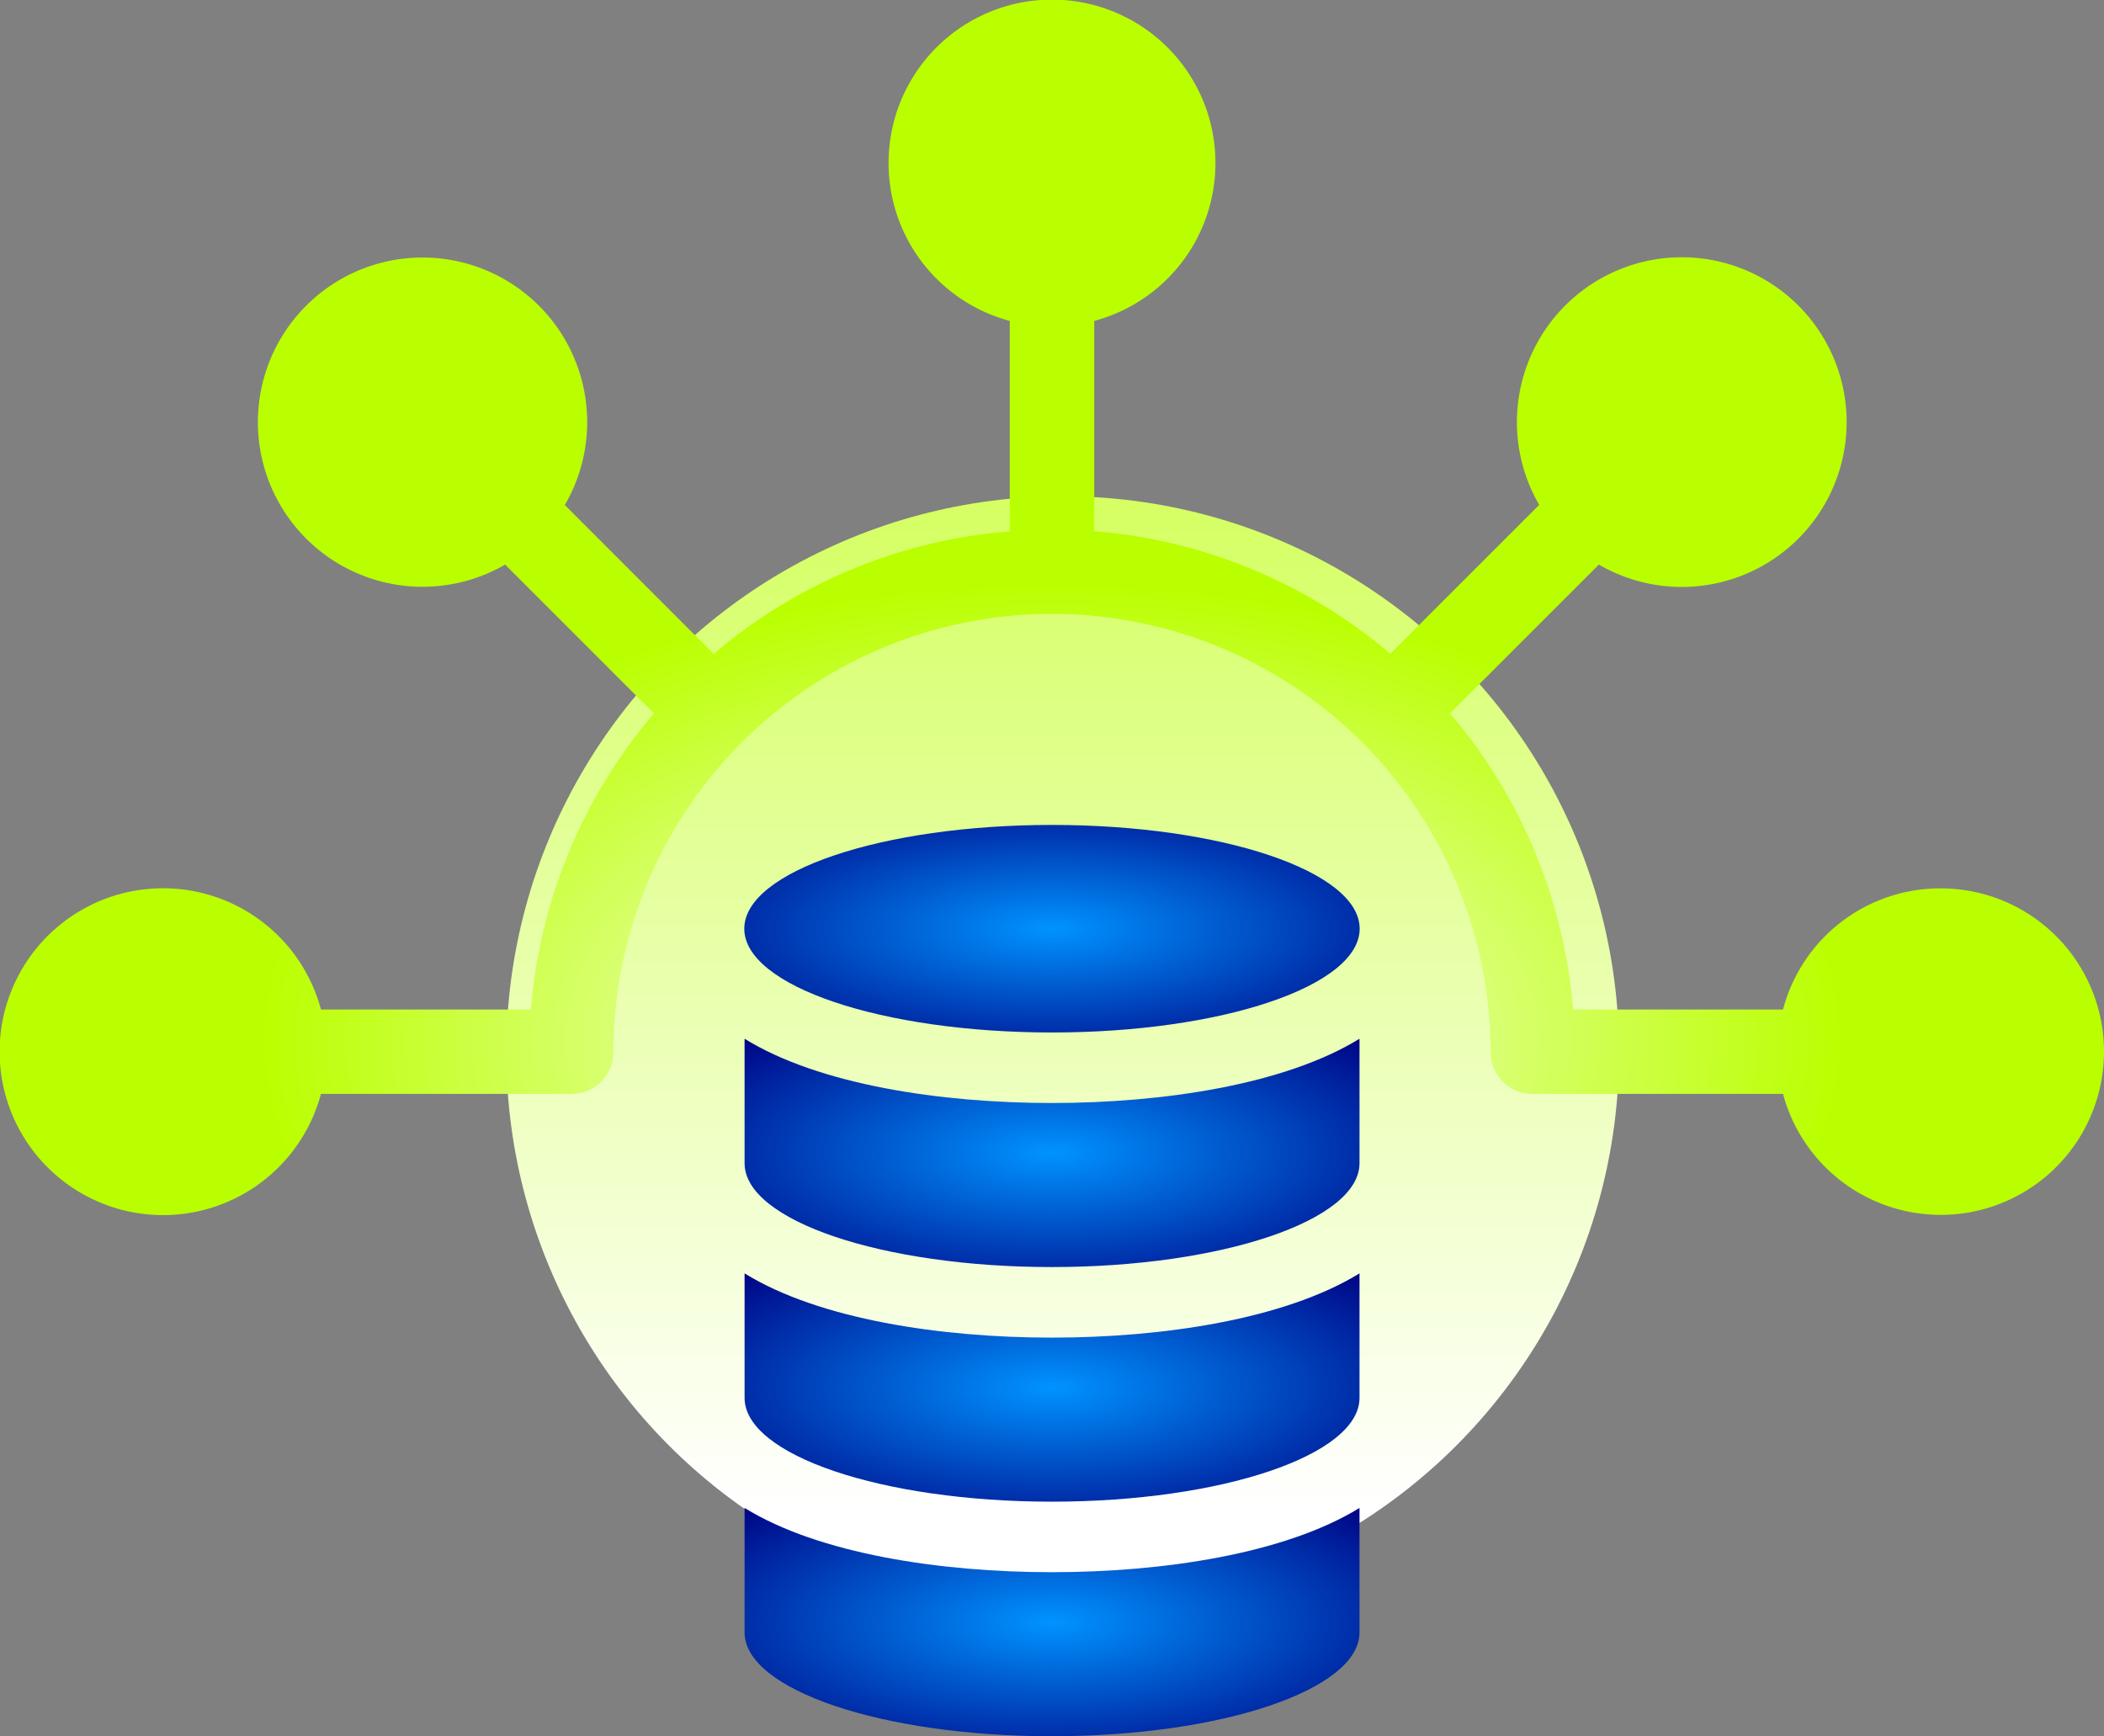
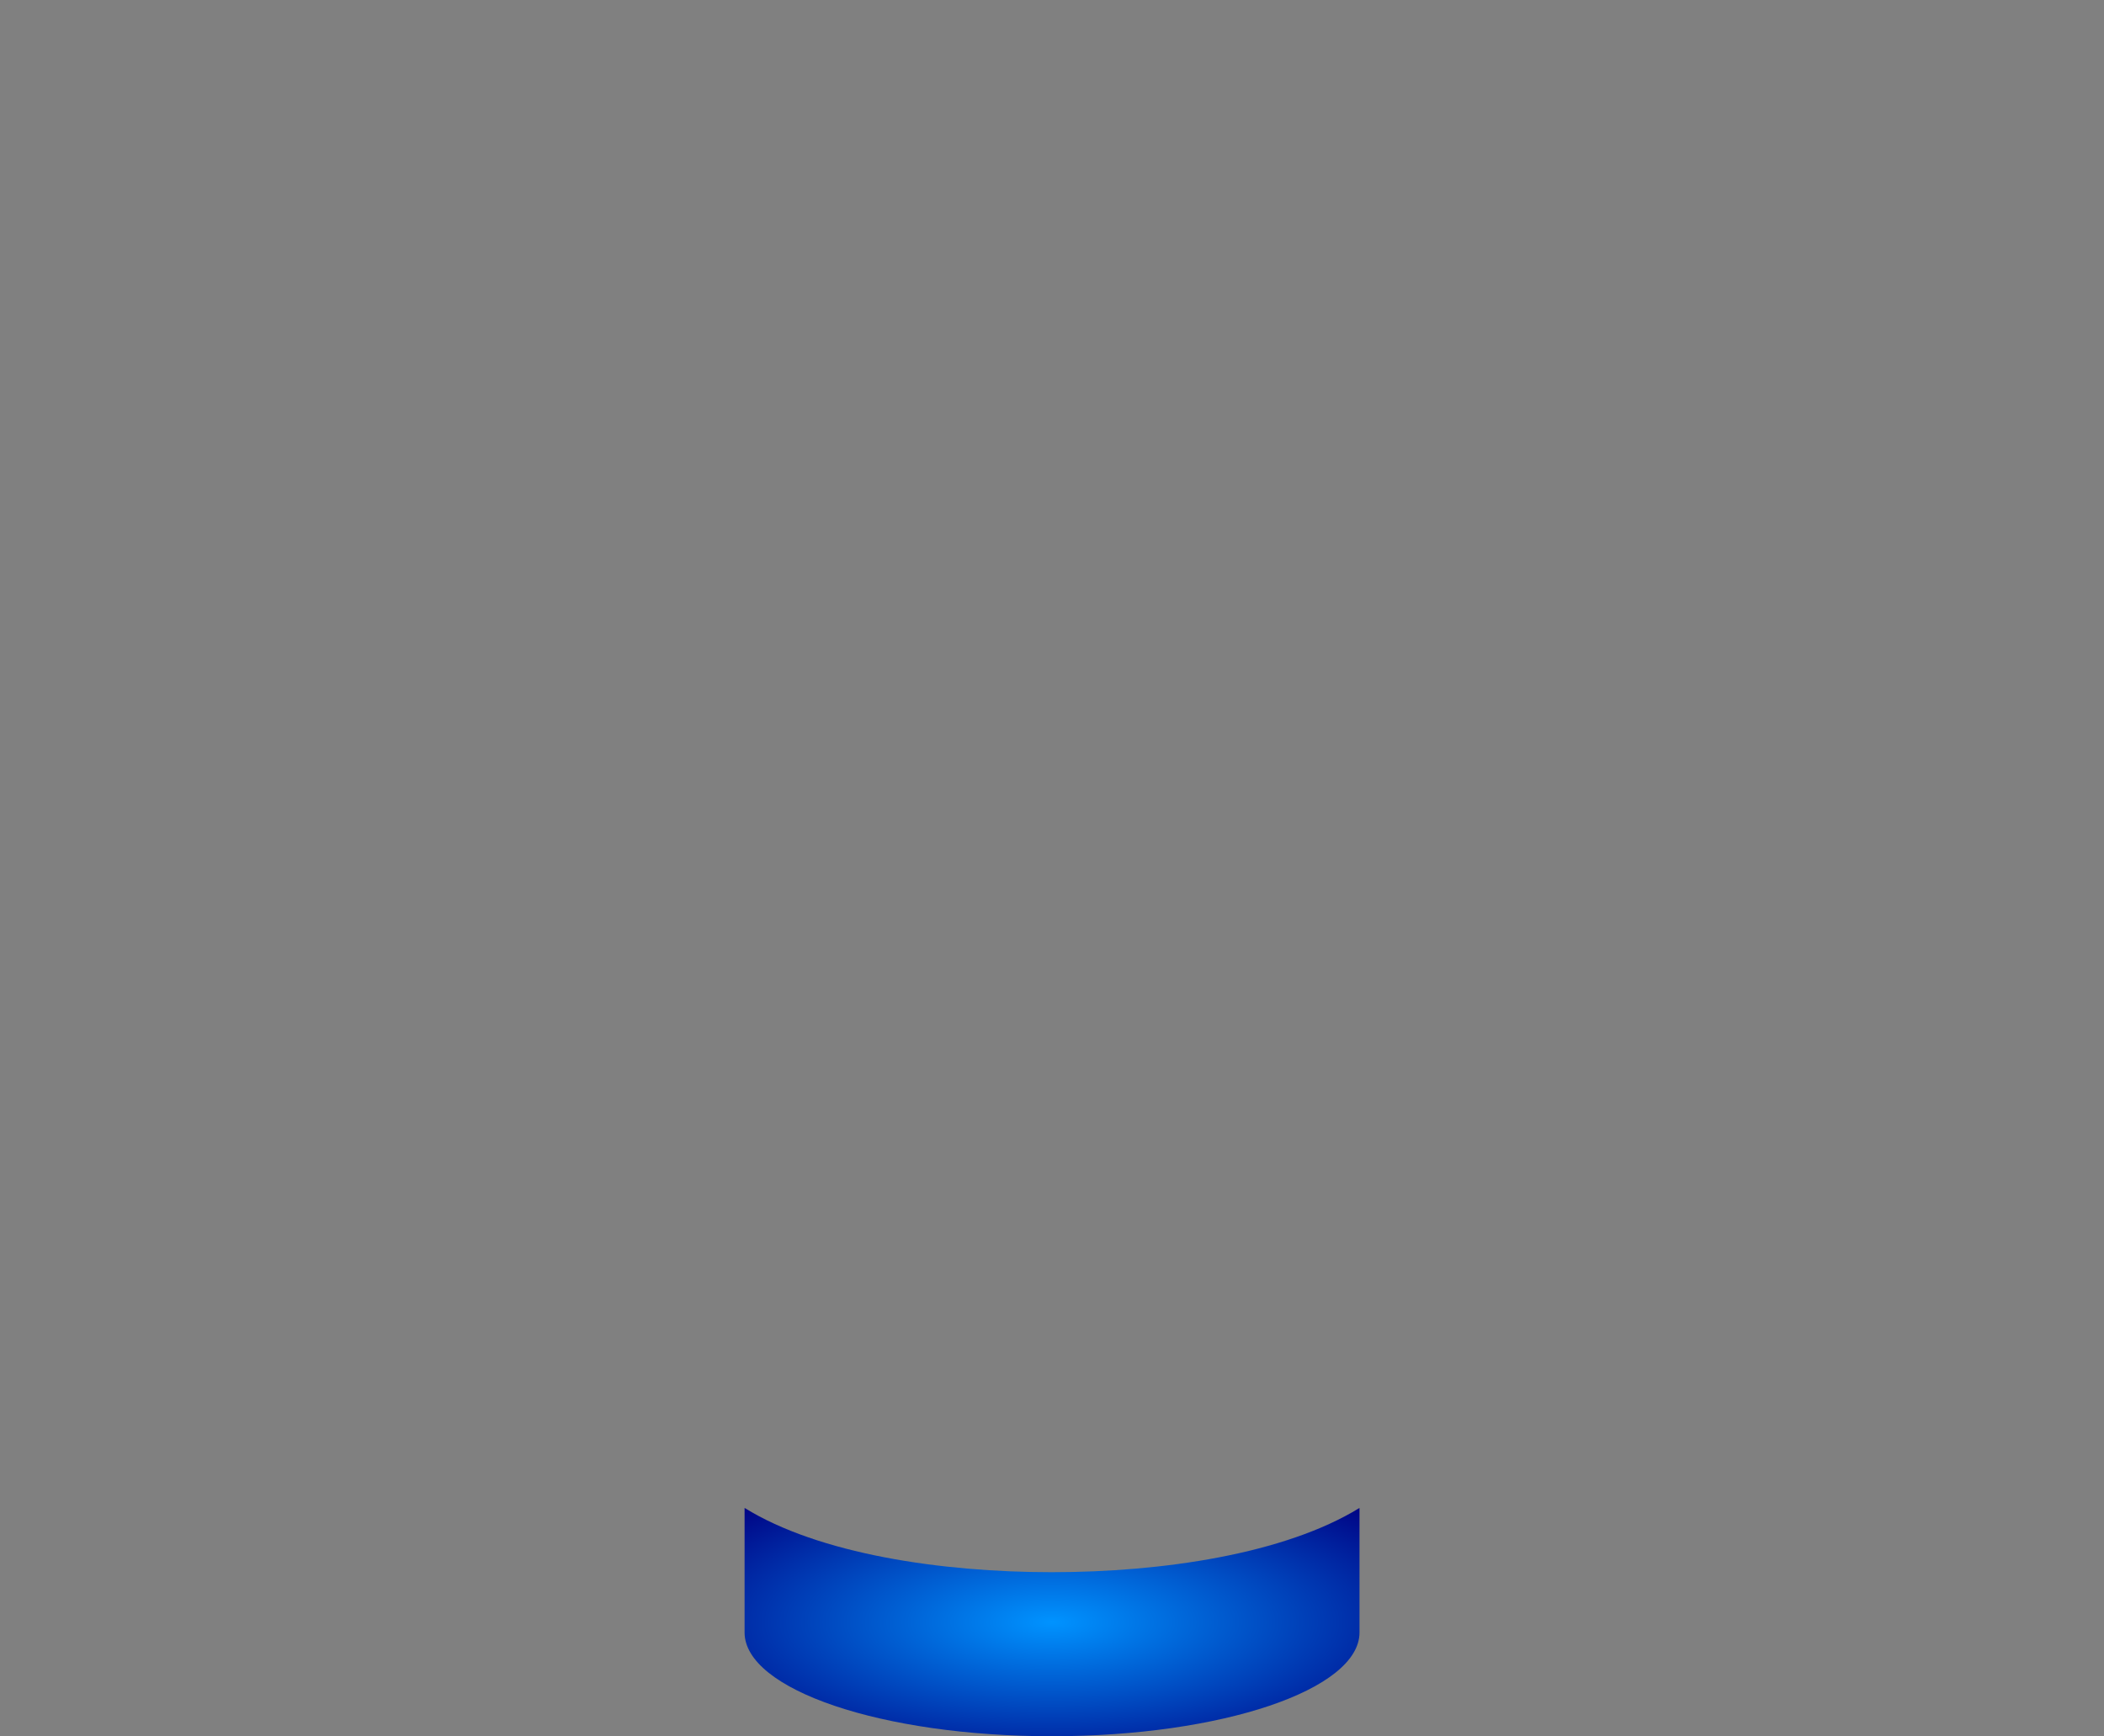
<svg xmlns="http://www.w3.org/2000/svg" xmlns:xlink="http://www.w3.org/1999/xlink" id="Group_35878" data-name="Group 35878" width="50.68" height="41.823" viewBox="0 0 50.68 41.823">
  <rect x="0" y="0" width="50.68" height="41.823" fill="#808080" stroke="none" />
  <defs>
    <linearGradient id="linear-gradient" x1="0.5" y1="0.912" x2="0.5" y2="-0.576" gradientUnits="objectBoundingBox">
      <stop offset="0" stop-color="#fff" />
      <stop offset="1" stop-color="#baff00" />
    </linearGradient>
    <radialGradient id="radial-gradient" cx="0.5" cy="0.5" r="0.704" gradientUnits="objectBoundingBox">
      <stop offset="0" stop-color="#0093ff" />
      <stop offset="1" stop-color="#000586" />
    </radialGradient>
    <radialGradient id="radial-gradient-5" cx="0.5" cy="0.854" r="0.373" xlink:href="#linear-gradient" />
  </defs>
-   <circle id="Ellipse_725" data-name="Ellipse 725" cx="13.401" cy="13.401" r="13.401" transform="translate(12.196 11.954)" fill="url(#linear-gradient)" />
  <g id="Group_35880" data-name="Group 35880" transform="translate(0 0)">
-     <path id="Path_47573" data-name="Path 47573" d="M117.642,201.215v3c0,1.377,3.309,2.5,7.4,2.5s7.412-1.122,7.412-2.5v-3c-1.8,1.108-4.743,1.548-7.412,1.548s-5.609-.44-7.4-1.548" transform="translate(-99.707 -170.539)" fill="url(#radial-gradient)" />
-     <path id="Path_47574" data-name="Path 47574" d="M117.642,164.143v3c0,1.377,3.309,2.5,7.4,2.5s7.412-1.122,7.412-2.5v-3c-1.8,1.108-4.743,1.548-7.412,1.548s-5.609-.44-7.4-1.548" transform="translate(-99.707 -139.119)" fill="url(#radial-gradient)" />
    <path id="Path_47575" data-name="Path 47575" d="M117.642,238.287v3c0,1.377,3.309,2.5,7.4,2.5s7.412-1.122,7.412-2.5v-3c-1.8,1.108-4.743,1.548-7.412,1.548s-5.609-.44-7.4-1.548" transform="translate(-99.707 -201.96)" fill="url(#radial-gradient)" />
-     <path id="Path_47576" data-name="Path 47576" d="M125.012,130.355c-4.093,0-7.411,1.119-7.411,2.5s3.318,2.5,7.411,2.5,7.412-1.119,7.412-2.5-3.318-2.5-7.412-2.5" transform="translate(-99.673 -110.482)" fill="url(#radial-gradient)" />
-     <path id="Path_47577" data-name="Path 47577" d="M46.743,21.4a3.916,3.916,0,0,0-3.795,2.919h-5.02c-.013,0-.023.007-.036.008a12.535,12.535,0,0,0-2.971-7.147c.012-.011.028-.015.039-.027L38.513,13.6a3.971,3.971,0,1,0-1.437-1.438l-3.553,3.553c-.012.012-.015.028-.027.04a12.535,12.535,0,0,0-7.149-2.96c0-.017.01-.031.01-.047V7.73a3.937,3.937,0,1,0-2.034,0v5.021c0,.017.009.031.01.047a12.536,12.536,0,0,0-7.149,2.96c-.011-.012-.015-.028-.027-.04l-3.552-3.553A3.966,3.966,0,1,0,12.167,13.6l3.552,3.552c.011.012.027.016.039.027a12.536,12.536,0,0,0-2.971,7.147c-.013,0-.023-.008-.036-.008H7.731a3.937,3.937,0,1,0,0,2.033h6.025a1.006,1.006,0,0,0,1.02-1,10.563,10.563,0,0,1,21.127,0,1.006,1.006,0,0,0,1.02,1h6.025A3.933,3.933,0,1,0,46.743,21.4" transform="translate(0 0.001)" fill="url(#radial-gradient-5)" />
  </g>
</svg>